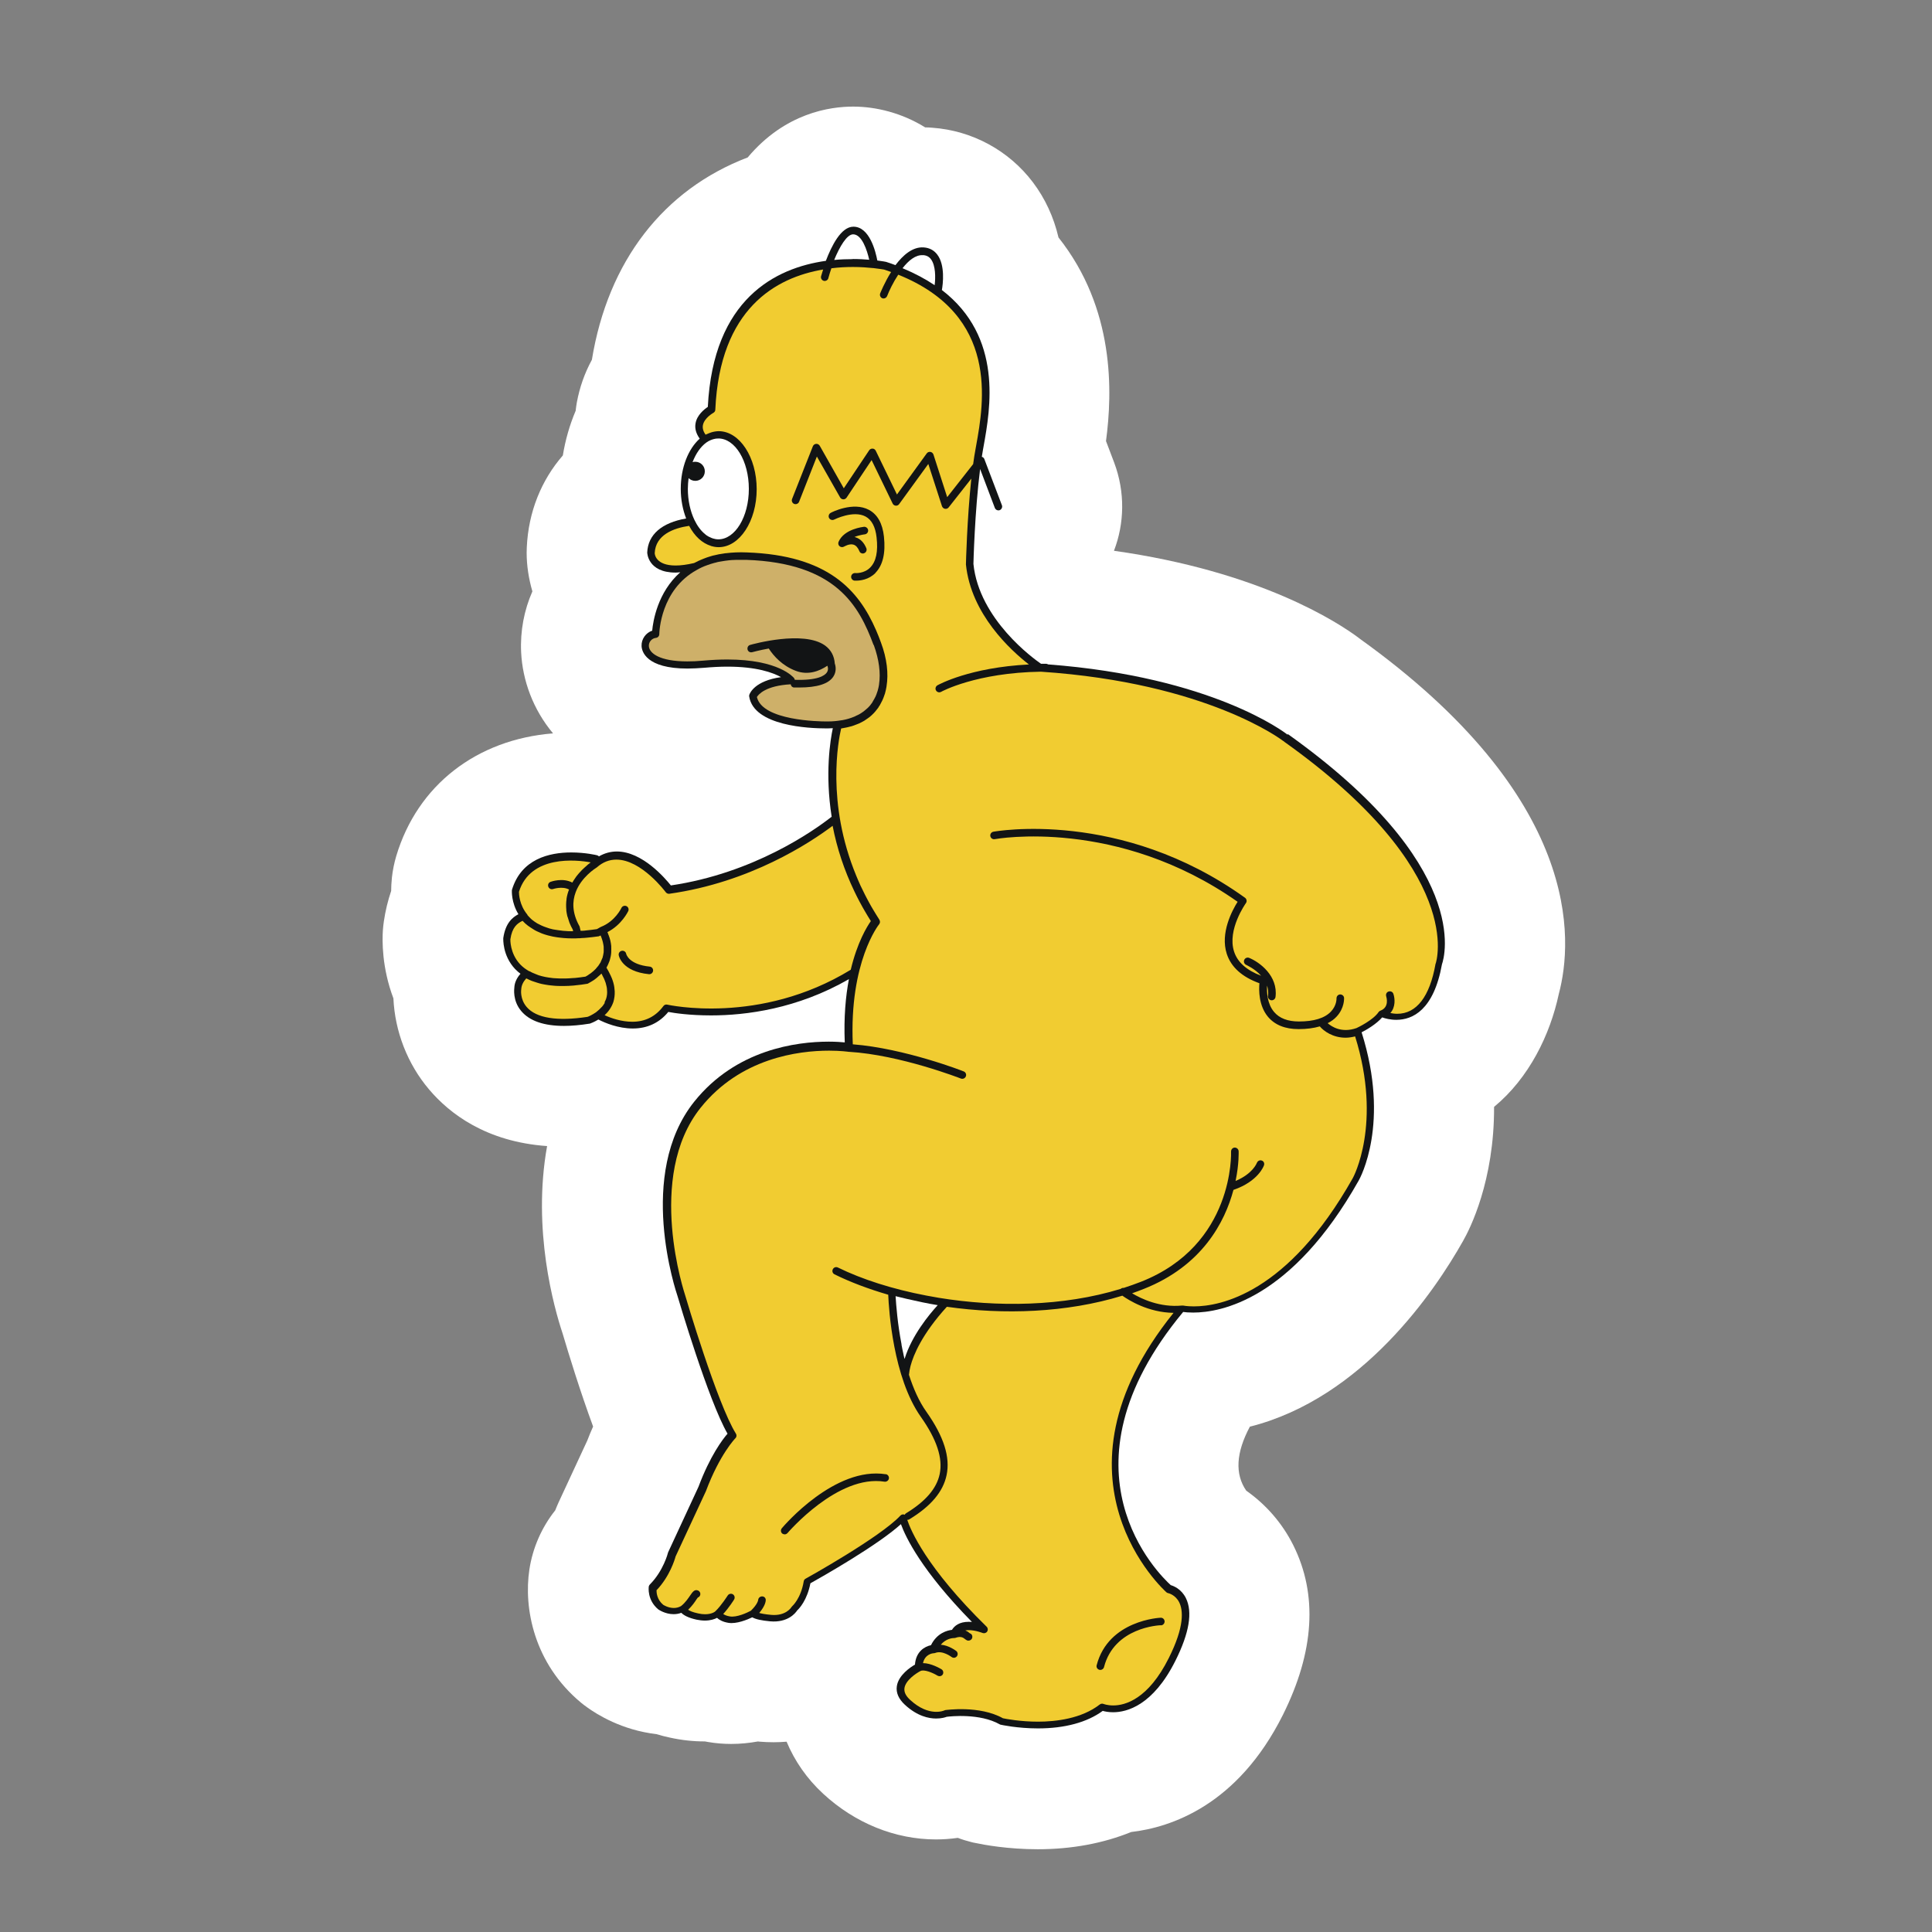
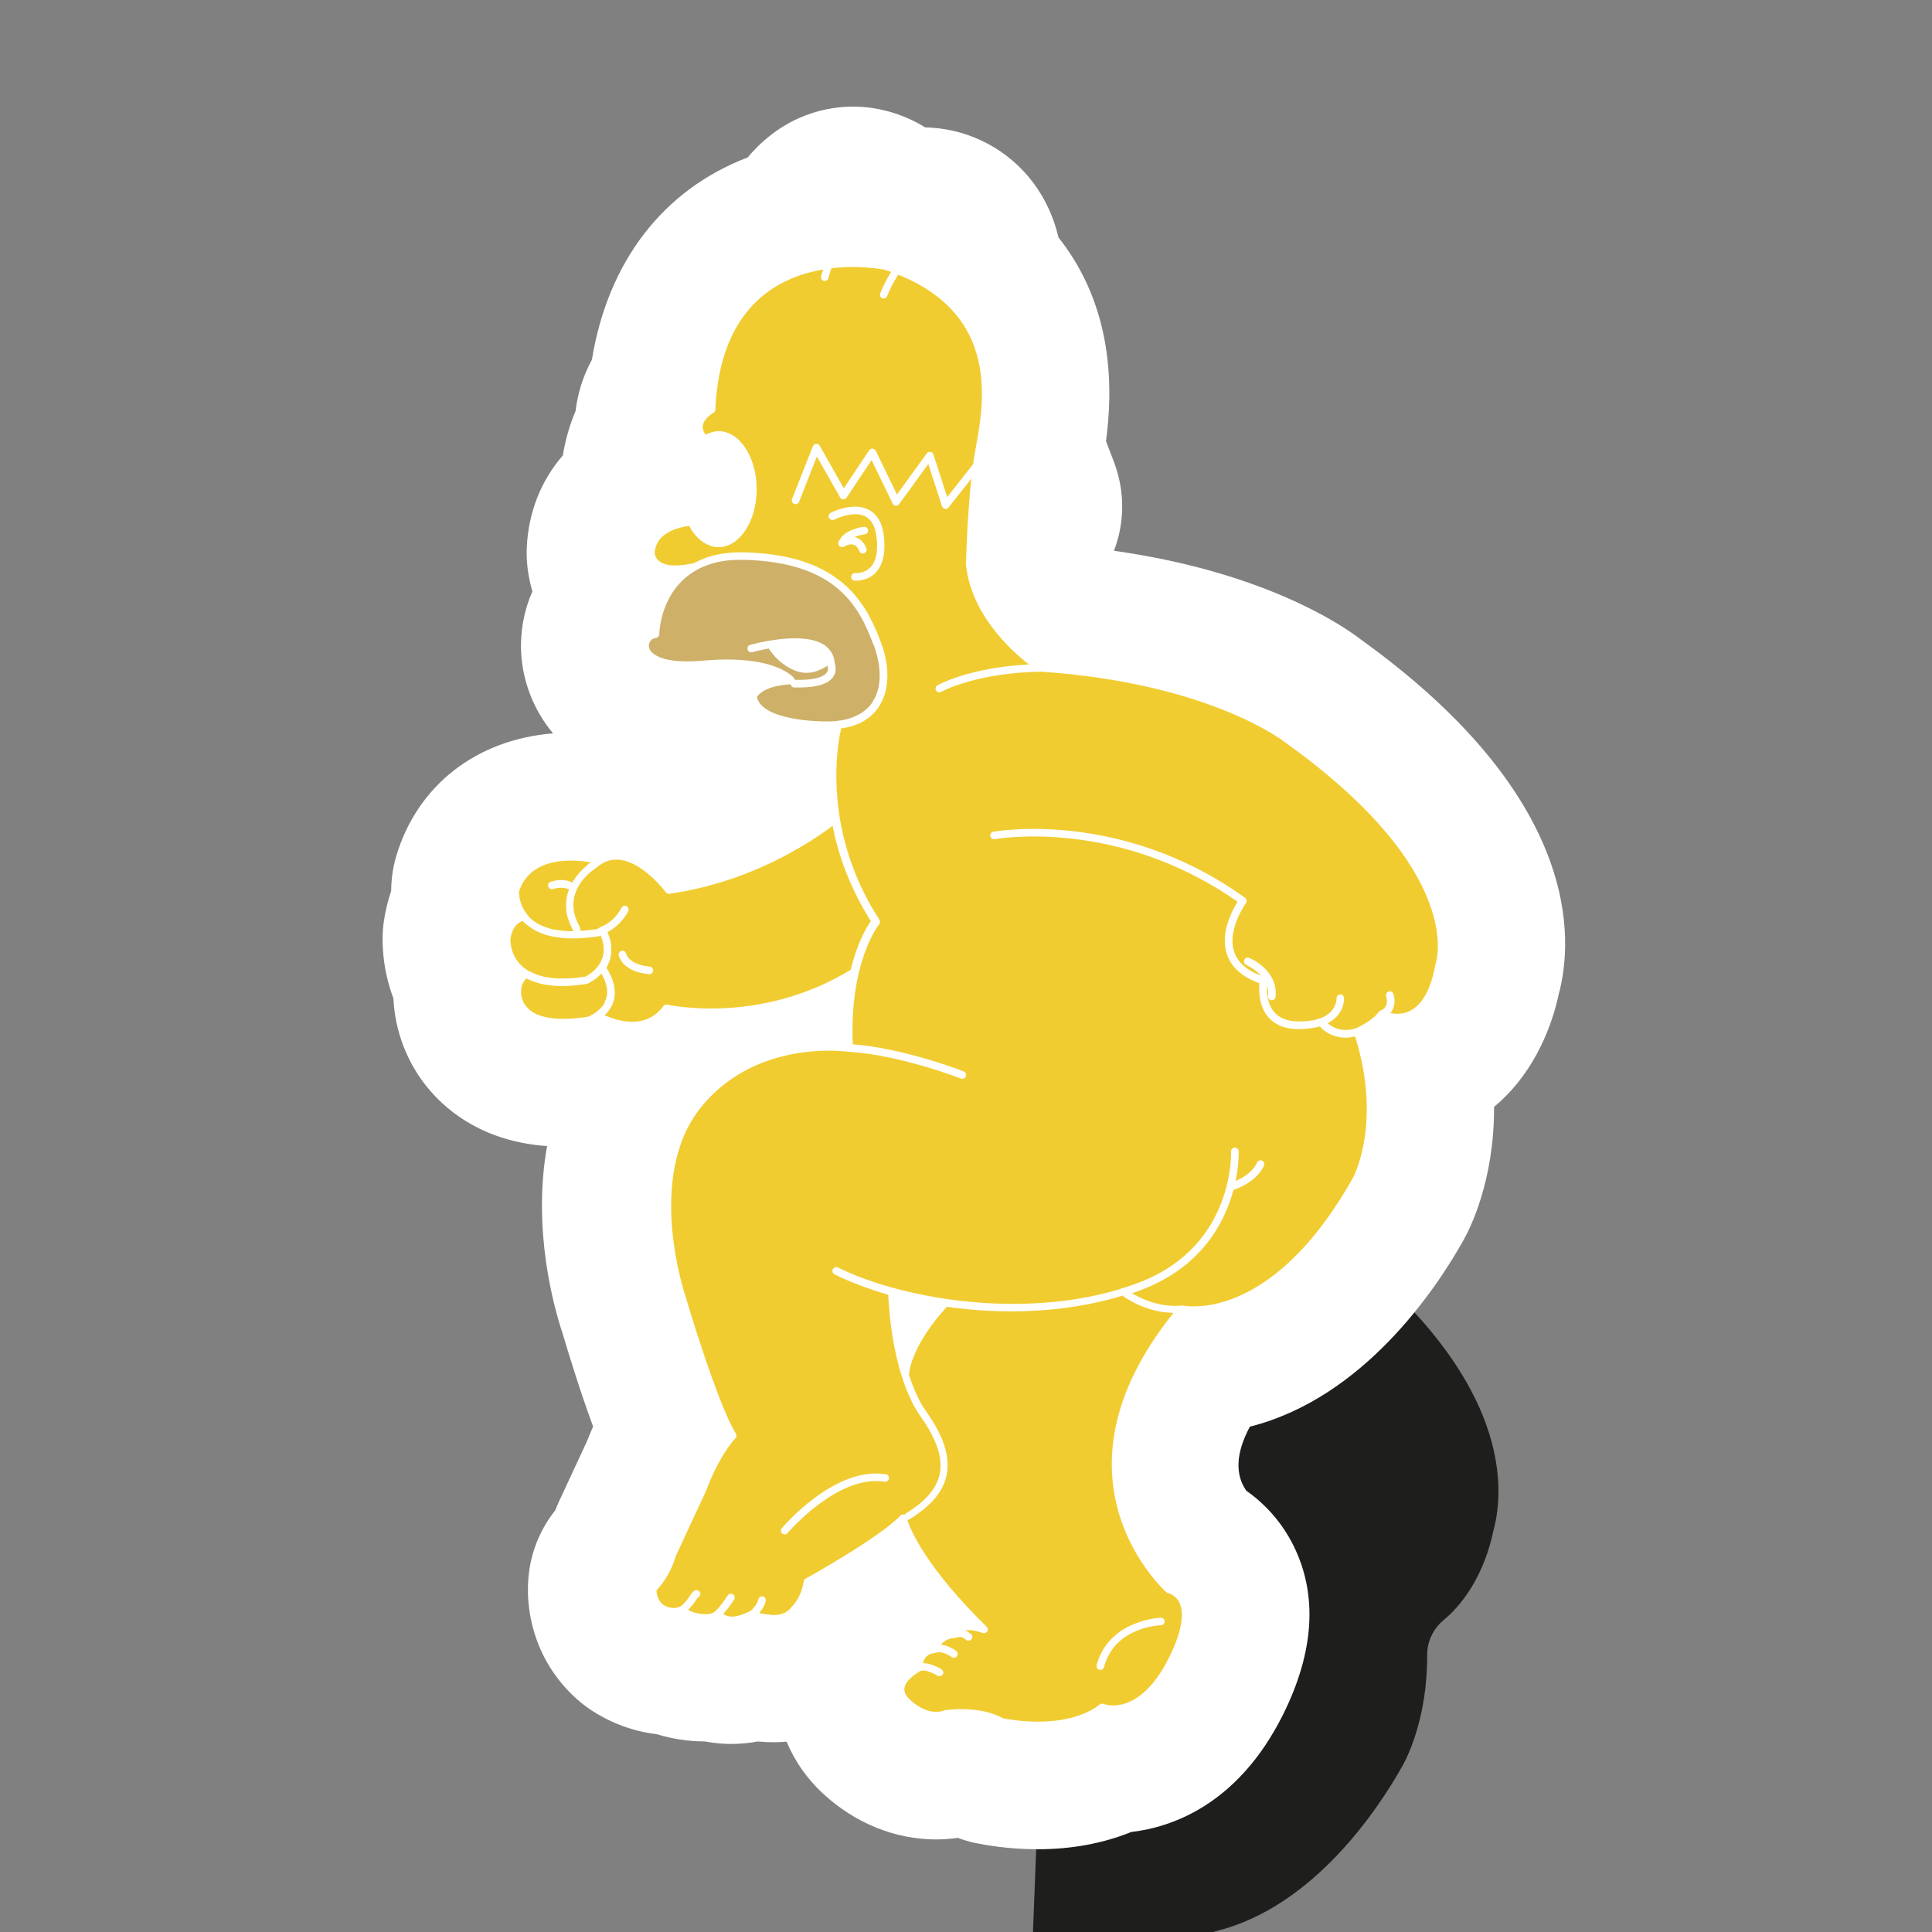
<svg xmlns="http://www.w3.org/2000/svg" id="Vrstva_1" viewBox="0 0 283.46 283.46">
  <rect x="0" y="0" width="283.46" height="283.46" fill="#808080" stroke="none" />
  <defs>
    <style>.cls-1{fill:#121415;}.cls-1,.cls-2,.cls-3,.cls-4,.cls-5{stroke-width:0px;}.cls-2{fill:#1e1e1c;}.cls-3{fill:#ceb069;}.cls-4{fill:#fff;}.cls-5{fill:#f1cc31;}</style>
  </defs>
-   <path class="cls-2" d="m152.29,264.72c-3.87,0-6.95-.61-7.81-.79l-.36-.08c-.42-.11-.84-.23-1.24-.39-.75-.28-1.54-.42-2.33-.42-.31,0-.62.02-.93.06-.75.11-1.51.16-2.27.16-4.32,0-8.62-1.76-12.07-4.95-1.68-1.54-2.94-3.33-3.75-5.29-1.03-2.49-3.45-4.09-6.11-4.09-.19,0-.37,0-.56.02-.45.03-.9.06-1.37.06-.5,0-1.01-.02-1.54-.06h-.17c-.2-.03-.4-.05-.61-.05-.39,0-.78.03-1.17.11-.92.17-1.84.25-2.71.25-.76,0-1.54-.06-2.29-.19l-.36-.06c-.4-.08-.82-.11-1.23-.11-1.24,0-2.47-.14-3.69-.4-.51-.11-1-.23-1.48-.39-.37-.11-.76-.2-1.17-.25-3.58-.42-6.13-2.04-7.06-2.72-.19-.12-.37-.28-.56-.44-4.76-3.97-5.83-9.53-5.24-13.44.3-2.02,1.14-3.93,2.43-5.54.42-.53.76-1.14,1.01-1.77.11-.26.22-.53.33-.78l4.18-9.04c.06-.12.11-.25.16-.39.25-.62.5-1.23.75-1.82.68-1.57.73-3.34.14-4.95-1.88-5.1-3.53-10.48-4.34-13.25-.02-.08-.05-.14-.06-.22-.98-2.92-4.01-13.33-2.04-24.23.33-1.85-.14-3.75-1.29-5.23s-2.88-2.41-4.76-2.53c-5.41-.39-9.69-2.39-12.74-5.99-2.22-2.61-3.53-5.96-3.67-9.38-.03-.7-.17-1.4-.42-2.05-1.29-3.41-1.2-6.39-1.14-7.22.02-.28.05-.54.09-.81.16-1.1.42-2.19.78-3.22.23-.68.36-1.4.36-2.11,0-.23,0-.42.02-.59,0-.23.03-.45.05-.65.08-.65.22-1.42.4-2.04,2.32-7.73,8.58-12.58,17.18-13.27,2.46-.2,4.6-1.74,5.57-4.03.96-2.27.56-4.9-1.01-6.8-1.9-2.27-3-5.1-3.16-7.99-.11-2.05.26-4.06,1.09-5.94.64-1.45.73-3.06.28-4.56-.37-1.24-.56-2.52-.56-3.76v-.5c.17-3.59,1.43-6.86,3.69-9.46.79-.92,1.32-2.05,1.52-3.27.28-1.76.78-3.45,1.45-5.02.25-.59.4-1.21.48-1.84.03-.26.06-.53.11-.79.26-1.48.78-2.92,1.49-4.25.36-.65.61-1.37.72-2.1,1.99-12.18,8.46-20.67,18.69-24.57,1.06-.4,1.99-1.06,2.71-1.93,3.73-4.45,8.12-5.12,10.4-5.12,2.44,0,4.96.73,7.09,2.05,1.01.62,2.16.96,3.34,1,.23,0,.47.02.7.03,3.97.28,7.6,2.25,9.98,5.4,1.21,1.62,2.08,3.5,2.58,5.61.22.95.65,1.84,1.26,2.6,5.05,6.39,6.94,14.76,5.58,24.88-.14,1.09-.02,2.19.37,3.22l1.2,3.16c1,2.64.98,5.57-.03,8.23-.72,1.88-.54,3.98.48,5.72s2.78,2.91,4.77,3.19c19.97,2.81,30.23,9.56,32.91,11.55,29.58,21.15,28.68,38.66,26.92,45.21-.03.11-.06.22-.08.33-1.14,5.32-3.78,10-7.25,12.86-1.52,1.26-2.41,3.14-2.41,5.13.05,9.38-3.06,15.29-3.69,16.38-3.42,6.07-12.88,20.5-27.15,24.09-1.8.45-3.34,1.65-4.21,3.3-4.11,7.71-2.33,13.11-.12,16.28.45.64,1,1.2,1.65,1.65,2.02,1.4,3.67,3.31,4.77,5.52,2.69,5.38,2.19,11.6-1.52,19.02-5.09,10.16-12.1,12.99-17.09,13.56-.59.06-1.18.22-1.73.45-3.33,1.35-7.11,2.04-11.21,2.04l.05-.03Z" />
+   <path class="cls-2" d="m152.29,264.72c-3.87,0-6.95-.61-7.81-.79l-.36-.08c-.42-.11-.84-.23-1.24-.39-.75-.28-1.54-.42-2.33-.42-.31,0-.62.02-.93.06-.75.11-1.51.16-2.27.16-4.32,0-8.62-1.76-12.07-4.95-1.68-1.54-2.94-3.33-3.75-5.29-1.03-2.49-3.45-4.09-6.11-4.09-.19,0-.37,0-.56.02-.45.03-.9.06-1.37.06-.5,0-1.01-.02-1.54-.06h-.17c-.2-.03-.4-.05-.61-.05-.39,0-.78.03-1.17.11-.92.17-1.84.25-2.71.25-.76,0-1.54-.06-2.29-.19l-.36-.06c-.4-.08-.82-.11-1.23-.11-1.24,0-2.47-.14-3.69-.4-.51-.11-1-.23-1.48-.39-.37-.11-.76-.2-1.17-.25-3.58-.42-6.13-2.04-7.06-2.72-.19-.12-.37-.28-.56-.44-4.76-3.97-5.83-9.53-5.24-13.44.3-2.02,1.14-3.93,2.43-5.54.42-.53.76-1.14,1.01-1.77.11-.26.22-.53.33-.78l4.18-9.04c.06-.12.11-.25.16-.39.25-.62.5-1.23.75-1.82.68-1.57.73-3.34.14-4.95-1.88-5.1-3.53-10.48-4.34-13.25-.02-.08-.05-.14-.06-.22-.98-2.92-4.01-13.33-2.04-24.23.33-1.85-.14-3.75-1.29-5.23s-2.88-2.41-4.76-2.53v-.5c.17-3.59,1.43-6.86,3.69-9.46.79-.92,1.32-2.05,1.52-3.27.28-1.76.78-3.45,1.45-5.02.25-.59.4-1.21.48-1.84.03-.26.06-.53.11-.79.26-1.48.78-2.92,1.49-4.25.36-.65.61-1.37.72-2.1,1.99-12.18,8.46-20.67,18.69-24.57,1.06-.4,1.99-1.06,2.71-1.93,3.73-4.45,8.12-5.12,10.4-5.12,2.44,0,4.96.73,7.09,2.05,1.01.62,2.16.96,3.34,1,.23,0,.47.02.7.03,3.97.28,7.6,2.25,9.98,5.4,1.21,1.62,2.08,3.5,2.58,5.61.22.95.65,1.84,1.26,2.6,5.05,6.39,6.94,14.76,5.58,24.88-.14,1.09-.02,2.19.37,3.22l1.2,3.16c1,2.64.98,5.57-.03,8.23-.72,1.88-.54,3.98.48,5.72s2.78,2.91,4.77,3.19c19.97,2.81,30.23,9.56,32.91,11.55,29.58,21.15,28.68,38.66,26.92,45.21-.03.11-.06.22-.08.33-1.14,5.32-3.78,10-7.25,12.86-1.52,1.26-2.41,3.14-2.41,5.13.05,9.38-3.06,15.29-3.69,16.38-3.42,6.07-12.88,20.5-27.15,24.09-1.8.45-3.34,1.65-4.21,3.3-4.11,7.71-2.33,13.11-.12,16.28.45.64,1,1.2,1.65,1.65,2.02,1.4,3.67,3.31,4.77,5.52,2.69,5.38,2.19,11.6-1.52,19.02-5.09,10.16-12.1,12.99-17.09,13.56-.59.06-1.18.22-1.73.45-3.33,1.35-7.11,2.04-11.21,2.04l.05-.03Z" />
  <path class="cls-4" d="m199.38,93.61c-3.11-2.32-14.48-9.77-35.94-12.8,1.54-4.01,1.66-8.6.03-12.94l-1.2-3.16c.96-7.18,1.32-19.42-6.97-29.87-.7-2.99-1.96-5.72-3.75-8.09-3.53-4.67-8.91-7.59-14.77-8.01-.36-.03-.7-.05-1.04-.05-3.44-2.13-7.22-3.05-10.57-3.05s-9.95.89-15.47,7.46c-12.35,4.71-20.5,15.22-22.86,29.69-1.06,1.94-1.8,4.04-2.21,6.27-.08.4-.12.81-.17,1.21-.87,2.05-1.51,4.26-1.88,6.55-3.17,3.65-5.05,8.29-5.29,13.48,0,.26-.02.53-.02.79,0,1.9.3,3.81.84,5.68-1.21,2.75-1.8,5.8-1.65,8.93.2,4.12,1.74,8.38,4.68,11.9-11.2.89-19.89,7.59-23,17.99-.3,1-.53,2.13-.64,3.17-.03.34-.06.67-.08,1.01,0,.26-.03.58-.03.95-.48,1.42-.84,2.89-1.07,4.45-.06.42-.11.84-.14,1.26-.11,1.54-.17,5.52,1.54,10.05.22,4.82,2.04,9.6,5.24,13.37,2.99,3.53,8.35,7.67,17.31,8.3-2.22,12.3,1.04,23.79,2.27,27.48.92,3.11,2.58,8.51,4.48,13.67-.3.65-.58,1.35-.86,2.07l-4.2,9.05c-.17.37-.34.78-.5,1.18-1.99,2.5-3.31,5.51-3.79,8.68-.86,5.69.68,13.79,7.56,19.52.28.23.59.47.89.68,1.46,1.06,5.12,3.36,10.19,3.95.64.19,1.29.37,1.98.51,1.68.37,3.39.56,5.07.56h.06c.17.03.34.06.51.09,1.1.19,2.24.28,3.36.28,1.35,0,2.66-.14,3.89-.36.06,0,.12,0,.19.02.75.06,1.46.09,2.13.09s1.28-.03,1.91-.08c1.17,2.81,2.97,5.43,5.37,7.64,4.68,4.32,10.56,6.7,16.55,6.7,1.07,0,2.15-.08,3.2-.23.65.25,1.31.45,1.99.62.17.05.36.09.54.12,1.31.28,4.81.93,9.21.93,4.98,0,9.61-.87,13.7-2.53,5.8-.67,15.61-3.9,22.25-17.17,4.63-9.28,5.15-17.67,1.52-24.93-1.62-3.23-4.01-5.96-6.89-7.98-1.68-2.43-1.51-5.57.53-9.39,16.56-4.18,27.17-19.95,31.27-27.23,1-1.74,4.6-8.82,4.56-19.69,5.16-4.26,8.23-10.62,9.5-16.58,2.11-7.92,3.45-28.77-29.35-52.21l.02-.03Z" />
-   <path class="cls-1" d="m188.93,107.81c-.45-.36-11.07-8.51-35.16-10.33-.08-.05-.17-.09-.28-.09h-.75c-1.07-.73-9.08-6.5-9.92-14.65,0-.09.19-7.71.98-13.93l2.16,5.71c.08.22.3.36.51.36.06,0,.12,0,.2-.03.28-.11.44-.44.33-.72l-2.58-6.78c-.06-.17-.2-.28-.37-.33.06-.34.11-.68.17-1.03l.08-.45c1.01-5.58,2.89-16.08-6.11-22.99.16-.87.5-3.65-.67-5.19-.48-.64-1.15-1-1.99-1.06-1.63-.12-3.06,1.15-4.15,2.6-.45-.17-.9-.33-1.38-.48-.03,0-.51-.11-1.28-.2-.25-1.32-1.14-4.96-3.51-4.96-1.82,0-3.22,2.85-4.04,5.01-7.39,1.04-16.52,5.58-17.32,21.43-.51.34-1.59,1.18-1.8,2.41-.14.76.08,1.51.61,2.25-1.66,1.48-2.78,4.21-2.78,7.36,0,1.6.3,3.08.79,4.35-3.56.62-5.6,2.35-5.71,4.99,0,.03.05,2.95,4.17,2.95.22,0,.45-.03.68-.05-3.33,2.95-4,7.2-4.12,8.57-.93.31-1.6,1.23-1.56,2.25.03.78.64,3.31,6.75,3.31.75,0,1.54-.05,2.39-.11,1.21-.11,2.38-.17,3.45-.17,4.28,0,6.67.87,7.87,1.54-3.86.54-4.57,2.36-4.65,2.58-.03.08-.03.17-.02.26.68,4.34,8.8,4.68,11.29,4.68h.26c.25,0,.48-.02.72-.03-.37,1.73-1.17,6.64-.17,12.99-2.72,2.13-11.49,8.29-23.59,10.08-.86-1.07-4.2-4.98-7.93-4.98-.93,0-1.82.25-2.63.72h0c-.06-.08-.16-.12-.25-.16-.06-.02-1.71-.42-3.81-.42-3.22,0-7.32.95-8.69,5.46,0,.05-.02.08-.02.12,0,.08-.09,1.77.96,3.48-.89.47-1.9,1.31-2.22,3.5,0,.11-.14,2.55,1.73,4.54.23.25.51.48.79.7-.56.64-.87,1.32-.9,2.04,0,.08-.3,1.9,1.03,3.45,1.21,1.43,3.31,2.16,6.25,2.16,1.12,0,2.38-.11,3.75-.33.03,0,.06,0,.09-.02.05-.02.58-.2,1.21-.59.96.5,2.92,1.32,5.05,1.32s3.89-.82,5.21-2.43c.84.16,3.09.51,6.28.51,5.09,0,12.63-.95,20.22-5.32-.48,2.52-.76,5.58-.61,9.28-.53-.05-1.32-.11-2.35-.11-4.74,0-13.61,1.15-19.73,8.8-8.52,10.65-2.67,27.88-2.44,28.58.19.64,4.51,15.26,7.32,20.14-.72.82-2.57,3.27-4.26,7.79l-4.45,9.6s-.03.06-.03.09-.68,2.67-2.66,4.65c-.08.08-.14.2-.16.31,0,.08-.26,1.96,1.4,3.34.05.03,1,.7,2.24.7.39,0,.78-.06,1.14-.2.33.34.96.72,2.21,1,.44.09.86.14,1.24.14.82,0,1.42-.2,1.79-.4.3.28.81.59,1.66.73,1.2.2,2.8-.47,3.51-.81.48.28,1.34.47,2.61.59,2.6.23,3.73-1.21,3.98-1.6.31-.28,1.46-1.51,1.94-3.98,1.54-.86,9.84-5.55,13.28-8.68.7,1.94,3.06,6.86,10.42,14.35-.16,0-.31-.02-.47-.02-1.38,0-2.1.59-2.46,1.18-.68.08-2.19.45-3.08,2.25-.92.19-2.21.93-2.35,2.85-.7.4-2.43,1.57-2.66,3.17-.14.95.26,1.87,1.18,2.72,1.82,1.68,3.5,2.02,4.59,2.02.79,0,1.34-.17,1.54-.25.58-.08,4.87-.54,7.78,1.1.05.03.09.05.16.06.09.02,2.44.54,5.47.54,3.93,0,7.2-.89,9.49-2.57.31.09.84.2,1.52.2,2.01,0,5.86-.98,9.16-7.59,2.02-4.04,2.53-7.12,1.52-9.16-.67-1.34-1.79-1.77-2.22-1.9-1.57-1.42-17.53-16.78,1.82-40.08.31.05.81.09,1.48.09,4.01,0,14.42-1.88,24.28-19.38.19-.34,4.65-8.38.42-21.74.73-.37,2.16-1.2,3.02-2.19.44.16,1.18.36,2.07.36h0c2.39,0,5.49-1.42,6.7-8.15.39-1.09,4.39-14.56-22.66-33.81l.02.05Zm-63.82-69.79c-.84,0-1.76.03-2.72.12.81-1.98,1.87-3.76,2.78-3.76,1.28,0,2.04,2.3,2.36,3.73-.7-.06-1.51-.11-2.43-.11v.02Zm10.31-.59c.51.03.9.23,1.18.62.68.92.67,2.66.53,3.79-1.35-.9-2.91-1.74-4.71-2.49.89-1.14,1.93-1.99,3-1.91v-.02Zm-2.72,161.92c-.05-.2-.09-.4-.14-.61,0-.06-.03-.11-.03-.17-.09-.42-.19-.84-.26-1.26v-.08c-.58-2.99-.79-5.75-.87-7.06.03,0,.06.02.11.03.47.12,1,.25,1.54.37,1.48.34,2.97.67,4.53.92-1.29,1.42-3.78,4.43-4.85,7.85h-.02Z" />
  <path class="cls-5" d="m171.41,233.75c-.09-.02-.19-.06-.26-.12-.19-.17-18.63-16.59,1.03-41.01-3.73-.05-6.59-1.87-7.51-2.52-8.23,2.53-17.42,2.81-25.75,1.63-3.64,4-4.9,7.06-5.33,8.69-.11.44-.19.86-.23,1.29.64,1.98,1.46,3.89,2.57,5.44,2.55,3.61,3.51,6.66,2.95,9.28-.51,2.44-2.3,4.56-5.46,6.48-.09.06-.19.08-.28.08h-.03c.5,1.51,2.78,7,11.65,15.68.19.19.22.48.08.7-.14.22-.44.31-.67.22,0,0-1.04-.42-2.04-.42-.2,0-.36.02-.51.05.33.12.56.31.68.42.3.09.42.4.33.7-.08.23-.31.37-.54.37-.06,0-.12,0-.19-.03-.12-.05-.22-.12-.31-.19-.23-.19-.58-.48-1.4-.19-.08.03-.14.03-.22.03h0c-.23,0-1.18.08-1.94.98,1.21.09,2.21.89,2.27.92.23.19.28.54.09.78-.11.14-.28.22-.44.22-.12,0-.25-.05-.34-.12,0,0-1.35-1.04-2.43-.58-.05.02-.11.03-.16.03h-.03c-.14,0-1.28.12-1.57,1.45,1.18,0,2.53.79,2.71.9.26.16.34.5.19.76-.11.17-.28.26-.47.26-.09,0-.2-.03-.3-.08-.73-.45-1.99-.95-2.5-.68h0c-.59.3-2.18,1.34-2.35,2.5-.08.58.19,1.15.84,1.74,2.8,2.58,5.01,1.54,5.01,1.54.05-.02.09-.03.14-.05.09,0,5.01-.73,8.46,1.2.42.09,2.55.5,5.15.5s6.39-.44,9.05-2.52c.16-.12.37-.16.56-.08,0,0,.54.22,1.42.22,1.74,0,5.13-.9,8.16-6.97,2.32-4.63,2.1-7,1.52-8.16-.56-1.12-1.59-1.34-1.59-1.34v-.02Zm-1.06,4.7c-.28,0-6.86.3-8.37,6.14-.06.25-.3.42-.54.42-.05,0-.09,0-.14-.02-.3-.08-.48-.37-.4-.67,1.73-6.64,9.33-6.97,9.41-6.97h0c.31,0,.54.23.56.54,0,.31-.23.56-.53.58l.02-.03Zm17.92-129.73c-.12-.11-11.15-8.54-35.55-10.17-9.5.14-14.59,2.92-14.63,2.95-.09.05-.19.08-.28.08-.19,0-.39-.11-.48-.28-.16-.26-.05-.61.22-.76.2-.11,4.74-2.61,13.41-3.05-2.66-2.07-8.49-7.37-9.24-14.67,0-.14.16-6.66.79-12.6l-3.33,4.23c-.12.16-.33.23-.53.2-.2-.03-.37-.19-.44-.37l-2.01-6.21-4.28,5.89c-.11.16-.3.25-.5.23s-.37-.14-.45-.31l-3.09-6.38-3.67,5.51c-.11.16-.3.26-.48.25-.19,0-.37-.11-.47-.28l-3.41-6-2.61,6.64c-.11.28-.44.42-.72.31s-.42-.44-.31-.72l3.05-7.73c.08-.2.26-.34.48-.36.2-.02.42.09.53.28l3.53,6.24,3.72-5.57c.11-.17.3-.26.5-.25.2,0,.37.12.47.31l3.11,6.42,4.37-6.03c.12-.17.33-.25.54-.22.2.03.37.19.44.37l2.02,6.27,3.81-4.85c.11-.79.22-1.56.36-2.27l.08-.45c1.14-6.3,3.42-19.1-11.43-25.07-.76,1.15-1.34,2.38-1.63,3.13-.09.22-.3.36-.51.36-.06,0-.14,0-.2-.03-.28-.11-.42-.44-.31-.72.05-.12.64-1.6,1.6-3.13-.34-.12-.67-.25-1.03-.36h0s-.61-.11-1.57-.22h-.05c-.78-.08-1.79-.16-2.95-.16-.98,0-2.04.05-3.16.19-.17.5-.33,1-.45,1.46-.06.25-.3.4-.53.4-.05,0-.09,0-.14-.02-.3-.08-.47-.39-.39-.68.06-.2.16-.56.3-.98-6.92,1.17-15.16,5.72-15.82,20.57,0,.2-.12.37-.3.47,0,0-1.32.73-1.52,1.8-.08.45.05.92.39,1.4.08-.05.17-.08.25-.12h.03c.16-.08.31-.14.47-.19.03,0,.06-.02.08-.03.14-.05.3-.08.44-.11.05,0,.08-.02.11-.02.19-.03.36-.05.54-.05,3.08,0,5.58,3.83,5.58,8.51s-2.5,8.51-5.58,8.51c-.2,0-.4-.02-.59-.05-.14-.02-.26-.06-.39-.09-.05,0-.11-.02-.16-.05-1.26-.39-2.38-1.4-3.19-2.94-2.33.34-4.93,1.34-5.05,4,0,.16.14,1.82,3.06,1.82.78,0,1.68-.12,2.71-.36.08-.05.17-.08.25-.12.14-.06.26-.14.4-.2.12-.06.26-.11.39-.17.12-.05.25-.11.39-.16.16-.06.3-.11.45-.17.11-.03.23-.08.34-.11.17-.05.36-.11.53-.16.09-.03.19-.05.28-.06.2-.05.42-.09.62-.14.06,0,.14-.02.2-.03.25-.05.5-.09.75-.12h.06c.96-.12,1.99-.17,3.08-.12,11.94.42,16.41,5.54,18.96,11.4.26.61.51,1.21.73,1.84.87,2.33,1.12,4.53.81,6.42v.02c-.06.36-.14.7-.23,1.03-.03.09-.06.17-.09.25-.08.25-.17.48-.28.72-.06.14-.14.26-.2.39s-.12.25-.19.36c-.03.06-.08.11-.12.17-.03.03-.05.08-.06.12-.05.06-.09.11-.12.16-.11.14-.22.28-.33.42-.08.09-.17.19-.25.28-.12.12-.25.23-.37.36-.09.08-.19.17-.3.25-.16.11-.31.22-.47.33l-.28.19c-.25.14-.51.28-.78.4-.11.05-.23.09-.36.14-.19.08-.36.14-.54.2-.12.05-.26.08-.4.11-.2.05-.39.11-.59.14-.14.03-.28.05-.42.08-.09.02-.19.03-.28.05-.4,1.7-2.21,10.9,2.21,21.59.09.2.17.42.26.62.12.26.23.54.36.82.22.47.44.92.67,1.37.08.17.17.33.26.5.2.37.4.76.62,1.14.09.16.19.33.28.48.31.51.62,1.03.95,1.54.06.11.09.22.09.33s-.05.23-.12.33c-.05.05-4.4,5.51-3.87,17.62,7.6.59,16.19,3.93,16.28,3.98.28.11.42.44.31.72-.08.22-.3.36-.51.36-.06,0-.14,0-.2-.03-.09-.03-8.9-3.48-16.44-3.93h-.06s-1.12-.17-2.85-.17c-4.54,0-13.03,1.09-18.86,8.38-8.13,10.17-2.3,27.37-2.25,27.56s4.7,15.91,7.43,20.25c.14.22.11.5-.08.68-.02.02-2.29,2.35-4.32,7.76l-4.45,9.58c-.11.42-.86,2.94-2.8,4.96,0,.39.08,1.38.98,2.13,0,0,.7.47,1.56.47.37,0,.73-.09,1.06-.28.65-.51,1.07-1.17,1.37-1.6s.62-.93,1.15-.67c.28.14.39.47.25.75-.06.12-.17.22-.3.26-.05.06-.11.16-.19.26-.25.39-.65.98-1.24,1.54.22.16.64.36,1.48.54.36.08.68.12,1.01.12,1.04,0,1.51-.42,1.52-.45.9-.87,1.77-2.27,1.79-2.29.16-.26.5-.34.76-.19.26.16.34.5.19.76-.03.06-.75,1.2-1.6,2.13.17.12.47.28.98.36,1,.17,2.53-.54,3.08-.84,1.01-.98,1.07-1.57,1.07-1.59.03-.3.28-.51.58-.51s.53.23.53.53c0,.14-.05.84-.96,1.9.31.09.86.2,1.74.28,2.15.2,2.95-1.07,2.99-1.14.03-.05.08-.11.12-.14,0,0,1.26-1.1,1.68-3.64.03-.17.12-.31.28-.39.11-.06,10.95-6.08,13.9-9.25.14-.16.36-.22.56-.16.03,0,.05.03.06.05.05-.08.11-.17.19-.22,2.89-1.76,4.51-3.64,4.96-5.77.48-2.32-.42-5.07-2.78-8.41-4.06-5.77-4.68-15.69-4.77-17.9-2.89-.84-5.57-1.85-7.88-2.99-.28-.14-.39-.47-.25-.75s.47-.39.75-.25c3.55,1.74,8.02,3.17,12.95,4.11.7.12,1.32.23,1.84.33,8.55,1.4,18.24,1.29,26.7-1.31.12-.11.28-.16.44-.14.86-.28,1.71-.58,2.53-.9,13.75-5.41,13.22-18.97,13.22-19.11,0-.31.22-.56.53-.58.3,0,.56.22.58.53,0,.05.08,1.84-.45,4.37,2.53-1.07,3.09-2.58,3.13-2.66.11-.28.42-.44.7-.34.3.09.44.4.34.7-.03.09-.82,2.35-4.48,3.61-1.26,4.7-4.56,11.13-13.16,14.53-.56.22-1.14.44-1.71.64,1.37.82,4.09,2.11,7.31,1.8h.17s.58.12,1.59.12c3.83,0,13.75-1.84,23.31-18.82.05-.08,4.35-7.96.34-20.79-.5.12-.96.19-1.4.19-1.85,0-3.2-.96-3.78-1.66-.89.26-1.93.4-3.11.4-1.98,0-3.48-.61-4.49-1.8-1.38-1.65-1.35-3.95-1.26-4.93-2.55-.92-4.15-2.36-4.79-4.31-1-3.08.82-6.42,1.59-7.64-17.68-12.44-35.46-9.22-35.63-9.19-.3.06-.59-.14-.65-.44s.14-.59.44-.65c.19-.03,18.69-3.41,36.93,9.69.12.09.2.22.22.36.03.14,0,.3-.09.42-.03.05-2.78,3.89-1.74,7.11.5,1.56,1.84,2.75,3.97,3.55-.93-1.04-2.16-1.57-2.18-1.59-.28-.12-.42-.44-.3-.73.12-.28.44-.42.73-.3,1.51.62,4.26,2.63,3.86,5.74-.05.31-.33.51-.62.48-.31-.05-.51-.33-.48-.62.08-.58,0-1.09-.14-1.54-.05.92,0,2.66,1.03,3.87.78.93,2.01,1.4,3.64,1.4,2.19,0,3.78-.48,4.7-1.45.86-.9.82-1.9.82-1.94,0-.31.22-.56.53-.58.31,0,.56.22.58.51,0,.06.08,1.49-1.1,2.75-.36.39-.79.7-1.31.96.59.51,2.04,1.48,4.23.72.26-.12,2.46-1.18,3.25-2.36,0-.02.03-.03.05-.05.02-.03.05-.05.06-.06.03-.03.06-.05.11-.06.02,0,.03-.02.05-.03,1.32-.5.89-1.94.84-2.11-.09-.3.06-.61.36-.7s.61.06.7.36c.23.68.33,1.93-.45,2.8.3.06.64.11,1.01.11,2.83,0,4.77-2.52,5.61-7.28,0-.03,0-.06.03-.09.05-.14,4.59-13.47-22.27-32.58l-.02-.06Zm-64.41-28.54c-.2.14-.48.12-.67-.03s-.25-.42-.16-.65c.82-1.91,3.62-2.19,3.73-2.21.3-.02.58.2.61.5.03.31-.2.58-.5.61,0,0-.76.08-1.51.39.06,0,.12.03.19.05.68.22,1.21.75,1.56,1.6.11.28-.03.61-.31.72-.06.03-.14.05-.2.05-.22,0-.44-.12-.51-.34-.22-.53-.5-.84-.86-.96-.62-.19-1.37.28-1.37.28v.02Zm4.6,3.87c-1.01,1.03-2.3,1.14-2.83,1.14h-.25c-.31-.03-.53-.31-.5-.61.03-.31.31-.53.61-.5,0,0,1.29.11,2.19-.82.86-.87,1.17-2.35.93-4.42-.17-1.54-.72-2.58-1.62-3.06-1.8-.96-4.57.44-4.6.45-.28.14-.61.03-.75-.23s-.03-.61.23-.75c.12-.08,3.3-1.7,5.63-.44,1.24.67,1.98,1.98,2.19,3.92.26,2.43-.16,4.21-1.26,5.33l.02-.02Zm1.49,132.23c.3.05.51.33.47.64-.05.3-.34.51-.64.47-6.86-1.1-14.15,7.45-14.23,7.53-.11.12-.26.2-.42.2-.12,0-.25-.05-.36-.12-.23-.2-.26-.54-.06-.78.31-.37,7.78-9.11,15.26-7.92l-.02-.02Zm-32.61-68.68c.12-.17.36-.26.56-.2.06,0,13.51,3.08,26.92-5.12h0c.96-4.03,2.38-6.33,2.95-7.14-.31-.5-.61-.98-.9-1.49-.11-.19-.2-.36-.31-.54-.17-.31-.34-.62-.5-.92-.12-.23-.25-.47-.37-.72-.12-.23-.23-.47-.34-.7-1.48-3.08-2.55-6.3-3.19-9.61-3.3,2.49-12.1,8.3-23.95,9.97-.2.03-.4-.06-.53-.22-.03-.05-3.56-4.79-7.25-4.79-1.03,0-1.99.37-2.86,1.14-.19.12-2.29,1.43-3.11,3.65-.5,1.34-.54,3,.54,4.95.03.05.05.09.06.16l.12.54h.31c.17,0,.34-.03.51-.05.51-.05,1.03-.11,1.57-.19h0c.09-.05.28-.14.5-.28,0,0,.03,0,.05-.02,0,0,.03-.02.05-.03,2.08-.81,2.99-2.75,3-2.77.12-.28.47-.4.73-.28.28.12.4.45.28.73-.05.09-.96,2.02-3.06,3.09.05.11.09.2.12.31.03.06.05.14.08.2.09.23.16.47.22.7,0,.03.02.05.02.08.06.25.09.5.12.75v.16c0,.19.02.36,0,.54v.19c0,.16-.03.31-.05.47,0,.06-.02.12-.03.17-.03.16-.08.3-.11.45,0,.05-.03.09-.05.14v.05s-.03.06-.05.11c-.08.22-.17.42-.26.61-.03.06-.06.11-.09.17-.02.03-.05.08-.06.11.05.08.08.14.12.22.06.11.14.22.19.33.06.11.12.23.17.34.06.11.12.23.17.34.03.09.06.17.11.25.2.5.34.98.4,1.45v.05c.02.16.03.33.05.48v.03c.02.54-.05,1.06-.2,1.56-.28.81-.76,1.45-1.28,1.93.96.44,2.47.96,4.06.96,1.88,0,3.41-.76,4.54-2.27l.02-.03Zm-2.07-4.67h-.06c-3.95-.39-4.42-2.67-4.43-2.78-.06-.3.14-.59.45-.65.3-.05.59.14.64.44.02.08.4,1.57,3.45,1.88.31.03.53.3.5.61-.03.28-.26.5-.54.5v.02Zm-17.9-8.74c-1.18-1.42-1.23-3.03-1.23-3.34,1.7-5.44,8.44-4.71,10.53-4.32h0c-.06.05-.14.11-.23.17,0,0-.02,0-.03.03-.09.06-.19.14-.28.23,0,0-.03.02-.03.03-.11.09-.22.19-.34.3h0c-.11.11-.23.22-.36.34,0,0-.02.02-.03.03-.12.12-.23.25-.36.39-.02.02-.05.05-.06.06-.12.14-.23.28-.36.44-.02.03-.03.05-.06.08-.12.16-.23.33-.34.5,0,.02-.02.03-.03.05-.06.09-.12.2-.19.31h0c-1.42-.75-3.11-.14-3.19-.11-.3.11-.44.42-.33.72.11.28.42.44.72.33,0,0,1.34-.45,2.32.08h0c-.08.19-.14.37-.2.58,0,.03-.02.08-.03.11-.06.22-.11.44-.14.67v.08c-.03.23-.06.48-.06.73v.03c0,.25,0,.51.03.78v.12c.03.25.08.51.14.78,0,.05.03.09.05.14.08.26.16.54.26.82.02.05.03.08.05.12.12.3.26.59.44.9l.06.26h-.2c-.37,0-.72-.02-1.07-.05-.17,0-.33-.03-.48-.05-.3-.03-.58-.08-.86-.12-.11-.02-.23-.03-.36-.06-.36-.08-.68-.17-1.01-.3-.11-.05-.22-.08-.33-.12-.23-.09-.47-.2-.67-.31l-.28-.14c-.26-.16-.53-.34-.76-.53-.06-.05-.12-.11-.19-.17-.17-.17-.34-.34-.5-.53v-.05Zm.33,8.34c-.51-.28-.98-.62-1.37-1.03-1.54-1.62-1.45-3.69-1.45-3.69.26-1.77,1-2.33,1.79-2.71,0,0,.03.02.03.03.22.25.48.47.75.68.11.08.22.16.33.23.19.12.37.25.56.36.14.08.26.16.4.22.22.11.47.22.7.31.17.06.36.14.54.19.28.09.58.17.87.23.17.05.36.08.54.11.25.05.5.08.76.11.19.02.39.05.58.06.39.03.81.05,1.23.05h.39c.11,0,.23,0,.34-.02h.12c.19,0,.36,0,.54-.03.25,0,.48-.03.75-.05.56-.05,1.12-.12,1.71-.2.05,0,.09-.02.14-.05,0,0,.06-.03.17-.08.12.26.2.53.28.79.02.06.03.12.05.19.06.23.09.45.12.67v.09c.02.25,0,.48,0,.72,0,.06-.02.11-.03.17-.03.19-.06.37-.12.56,0,.03,0,.08-.03.11,0,.02-.02.05-.03.06-.05.14-.11.26-.17.4-.03.05-.05.09-.06.16-.08.14-.17.28-.26.4-.02.03-.03.05-.05.08h0s0,.02-.02.03c-.11.14-.22.26-.33.39-.02.03-.05.05-.06.08-.11.11-.22.22-.33.31l-.03.03c-.25.22-.48.39-.68.51-.02,0-.05.03-.06.05-.08.05-.14.09-.2.12,0,0-.03.02-.05.03-.06.03-.12.06-.16.09-.51.08-1.01.14-1.49.19-.17.02-.33.03-.5.03-.31.02-.61.05-.9.05h-.56c-.25,0-.5,0-.75-.02-.19,0-.37-.02-.54-.03-.23-.02-.47-.06-.68-.09-.16-.03-.33-.05-.47-.08-.34-.06-.67-.16-.98-.25-.14-.05-.26-.11-.4-.16-.17-.06-.36-.14-.53-.22-.14-.06-.26-.14-.4-.22Zm11.04,4.59s-.06.12-.11.17c-.08.14-.17.26-.28.39-.02.03-.05.06-.08.08-.25.28-.51.51-.78.72,0,0-.03.02-.03.03-.58.4-1.12.64-1.26.68-4.46.68-7.53.19-8.93-1.45-1-1.17-.81-2.52-.79-2.63.03-.54.28-1.06.73-1.56.03,0,.05.02.08.03.22.11.44.22.67.31.05.02.11.05.16.06.25.09.5.17.76.25.05,0,.11.03.16.05.26.08.54.14.84.19.06,0,.11.02.17.03.28.05.59.09.89.12.06,0,.12,0,.2.02.3.03.61.05.92.05h.81c.36,0,.72-.02,1.09-.05.17,0,.34-.03.51-.05.54-.05,1.1-.12,1.68-.22.05,0,.09-.02.14-.05,0,0,.05-.02.09-.05.02,0,.03,0,.05-.03.06-.03.16-.08.25-.14.03,0,.05-.03.08-.05.08-.05.17-.11.28-.17.05-.03.09-.06.14-.09.12-.09.26-.19.4-.31.03-.02.06-.05.08-.08.12-.11.26-.22.39-.34.05-.05.08-.08.11-.11.03-.03.06-.05.08-.08h0s.06.11.09.16c.03.06.06.12.09.19.06.12.12.25.19.37.02.05.05.09.06.14.06.14.11.28.16.42,0,.03.02.05.03.08.05.16.09.31.12.47h0c.05.19.08.37.08.56h0c.05.47,0,.92-.14,1.34,0,.03-.03.06-.05.11-.05.14-.11.28-.19.4l.06.03Z" />
  <path class="cls-3" d="m128.17,94.64c-2.15-5.8-5.54-12.04-18.69-12.5h-1.4c-.25,0-.5.02-.73.03-.12,0-.23.02-.34.03-.22.02-.44.05-.64.08-.12.02-.25.05-.37.06-.19.03-.37.06-.54.09-.16.03-.3.06-.44.11-.14.03-.28.06-.42.11-.22.06-.42.12-.62.2-.06.02-.12.03-.19.06-.58.2-1.09.44-1.57.72-5.29,2.91-5.49,9.08-5.49,9.42,0,.28-.22.51-.5.54-.59.06-1.06.59-1.03,1.2.05,1.04,1.56,2.25,5.65,2.25.72,0,1.48-.03,2.29-.11,1.24-.11,2.44-.17,3.56-.17,7.57,0,9.7,2.61,9.8,2.72.06.08.09.17.11.26,3.37.11,4.39-.62,4.7-1.07.31-.45.11-.93.09-.95v-.05c-1.21.82-2.85,1.43-4.63.76-1.98-.75-3.23-2.13-3.98-3.28-1.38.25-2.39.53-2.43.54-.3.08-.61-.09-.68-.39s.09-.61.39-.68c.31-.09,7.81-2.19,10.98.09.87.64,1.35,1.52,1.43,2.66.16.42.25,1.2-.22,1.91-.7,1.06-2.38,1.59-5.01,1.59h-.73c-.26,0-.47-.2-.51-.47-3.67.2-4.73,1.48-4.96,1.87.81,3.48,9.19,3.58,10.16,3.58h.25c.68,0,1.31-.06,1.91-.16.08,0,.16-.02.23-.03.62-.11,1.18-.28,1.71-.5.11-.05.22-.09.33-.16.14-.06.28-.12.42-.2.11-.06.22-.14.33-.2.11-.08.22-.14.33-.23.11-.08.2-.16.3-.25.09-.09.2-.17.3-.26s.17-.17.25-.26c.09-.11.19-.22.26-.33.05-.06.09-.11.12-.16.03-.03.05-.08.06-.11.09-.14.17-.3.26-.45.06-.12.12-.23.19-.36.09-.2.17-.4.23-.61.03-.08.06-.16.08-.23.08-.3.16-.59.2-.89v-.03c.26-1.68,0-3.67-.76-5.77l-.02-.05Z" />
  <path class="cls-4" d="m105.4,64.34c-.16,0-.3,0-.45.03-.22.03-.44.11-.65.19-.23.09-.47.22-.67.37-.84.61-1.54,1.62-2.02,2.88.12-.05.26-.06.4-.06.78,0,1.4.62,1.4,1.4s-.62,1.4-1.4,1.4c-.39,0-.73-.16-.98-.4-.06.51-.11,1.03-.11,1.57,0,1.71.36,3.27.95,4.53.42.89.96,1.62,1.57,2.11,0,0,.02,0,.03.03.12.11.26.2.4.28.03.02.05.03.08.05.12.06.25.12.37.17.03.02.08.03.11.05.12.05.25.08.37.11.05,0,.08.02.11.03.16.03.33.05.48.05,2.47,0,4.48-3.31,4.48-7.4s-2.01-7.4-4.48-7.4v.03Z" />
</svg>